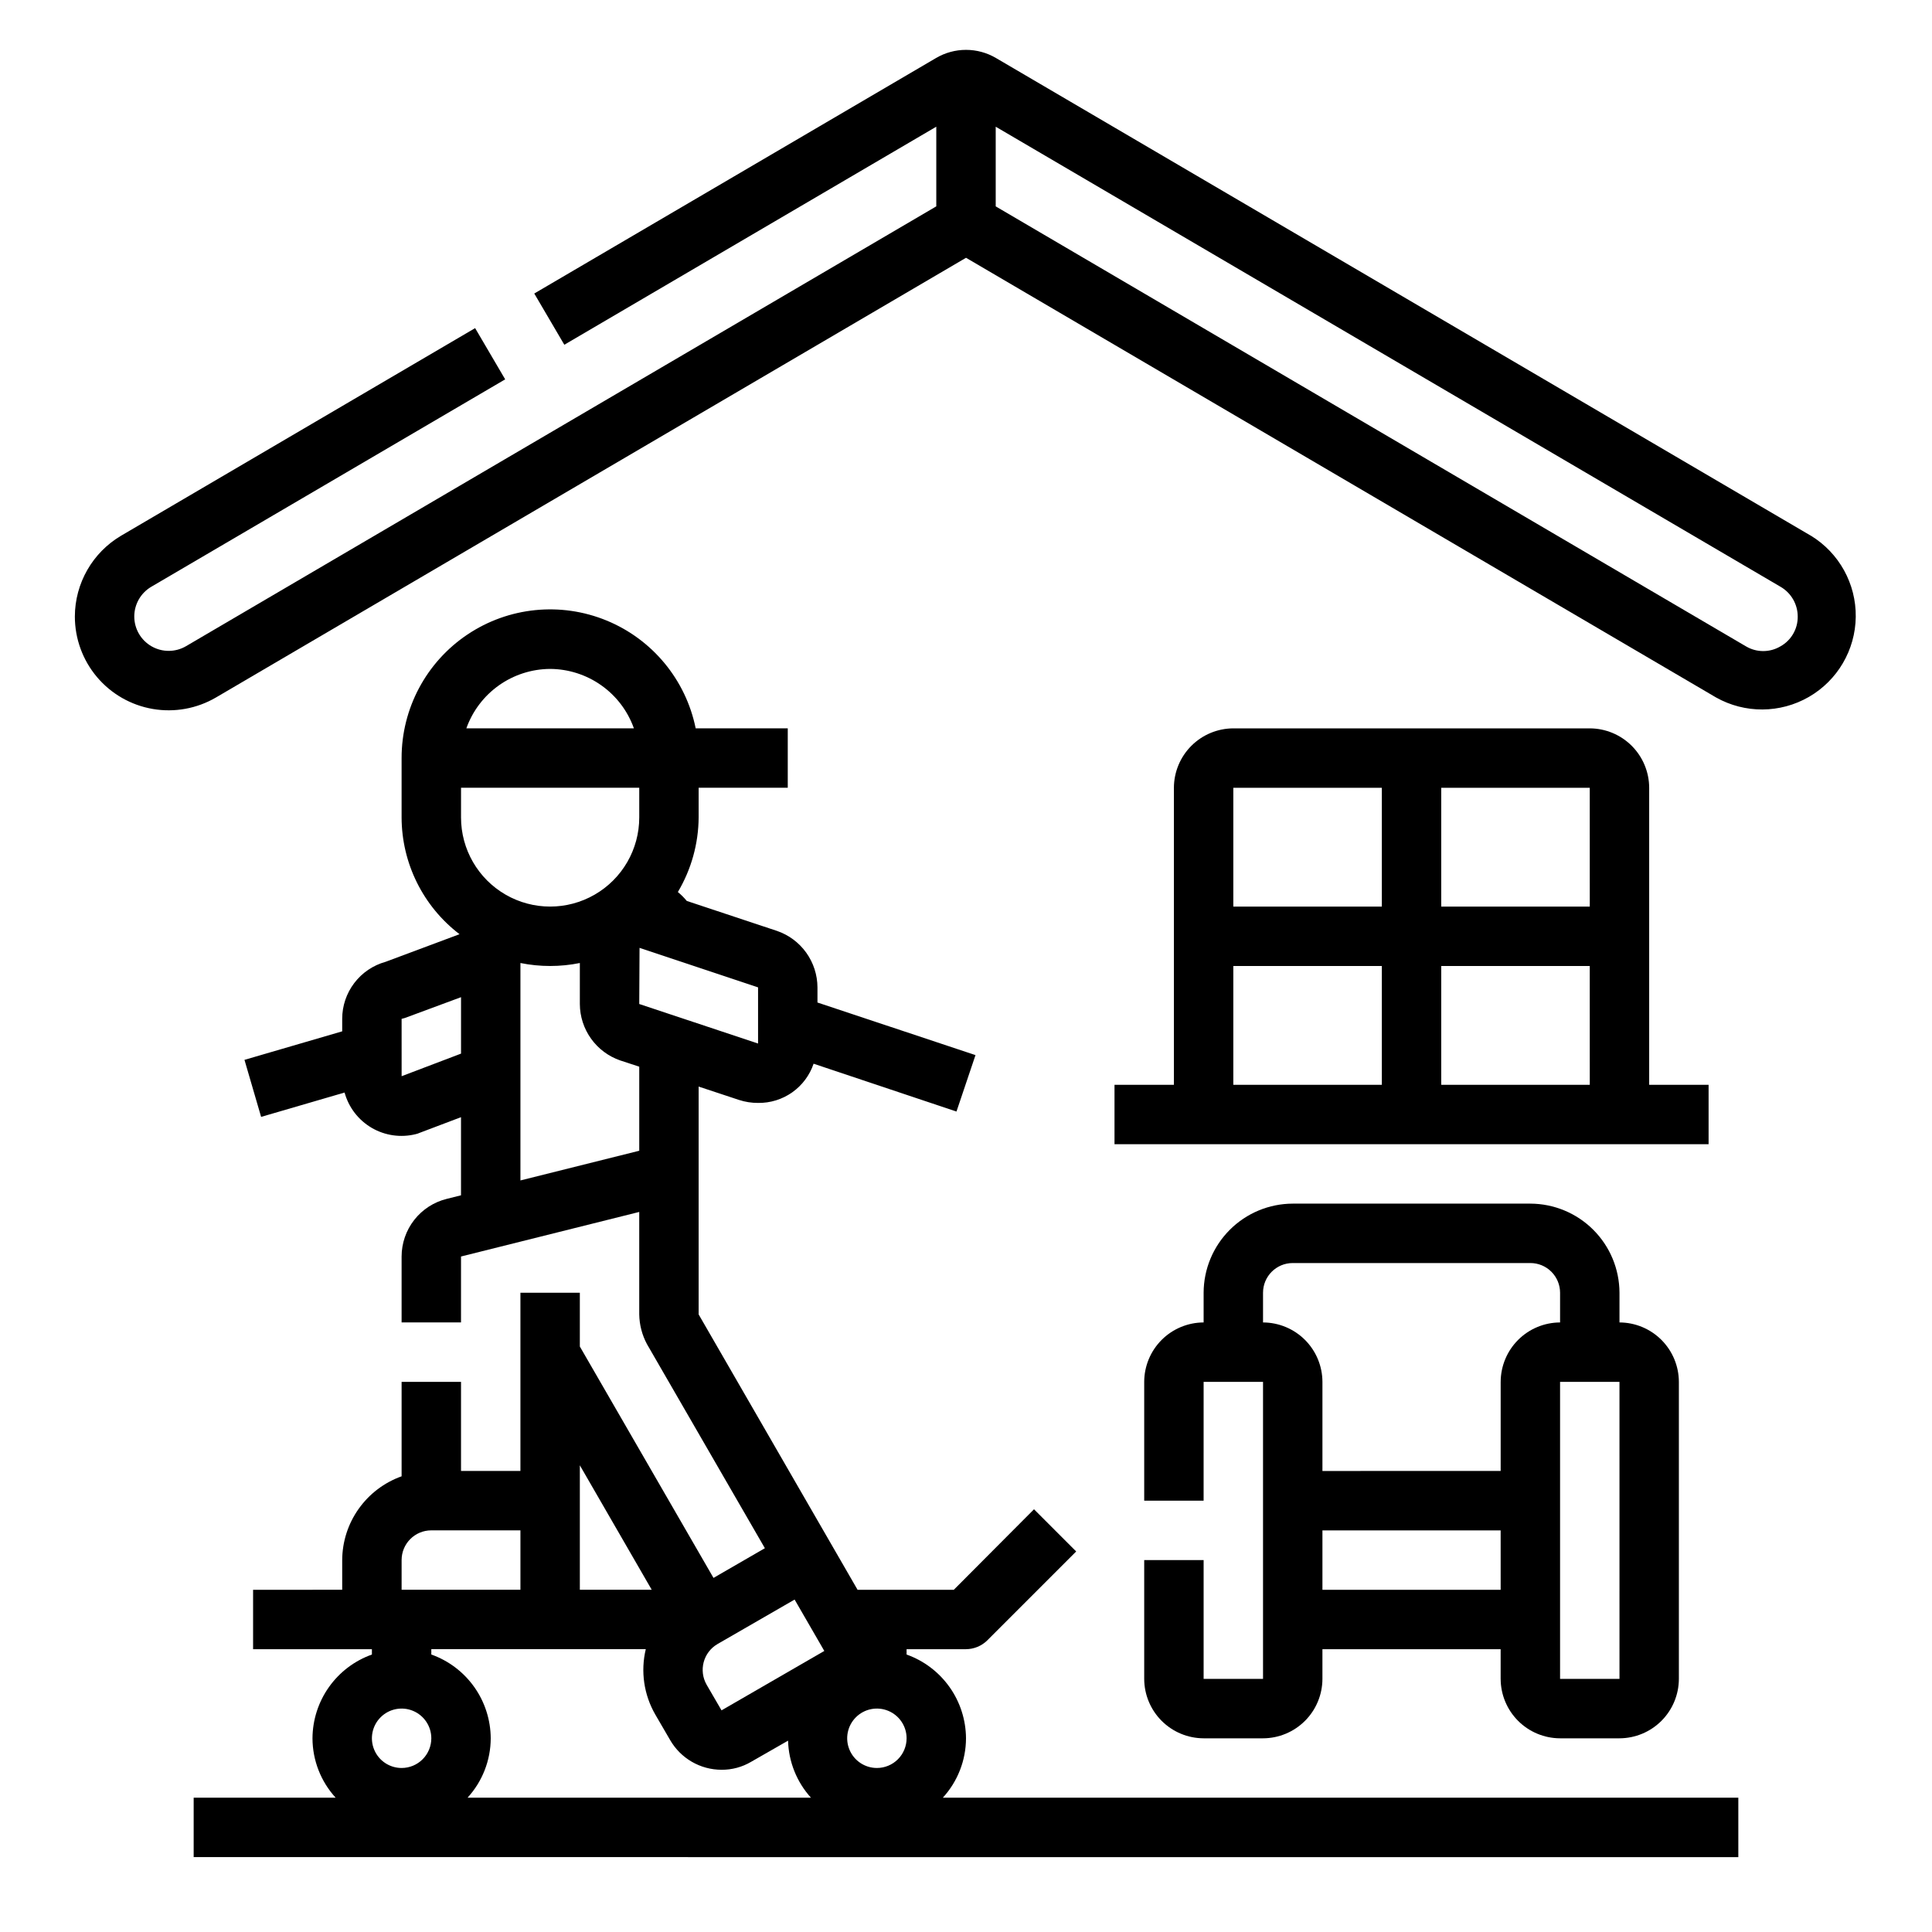
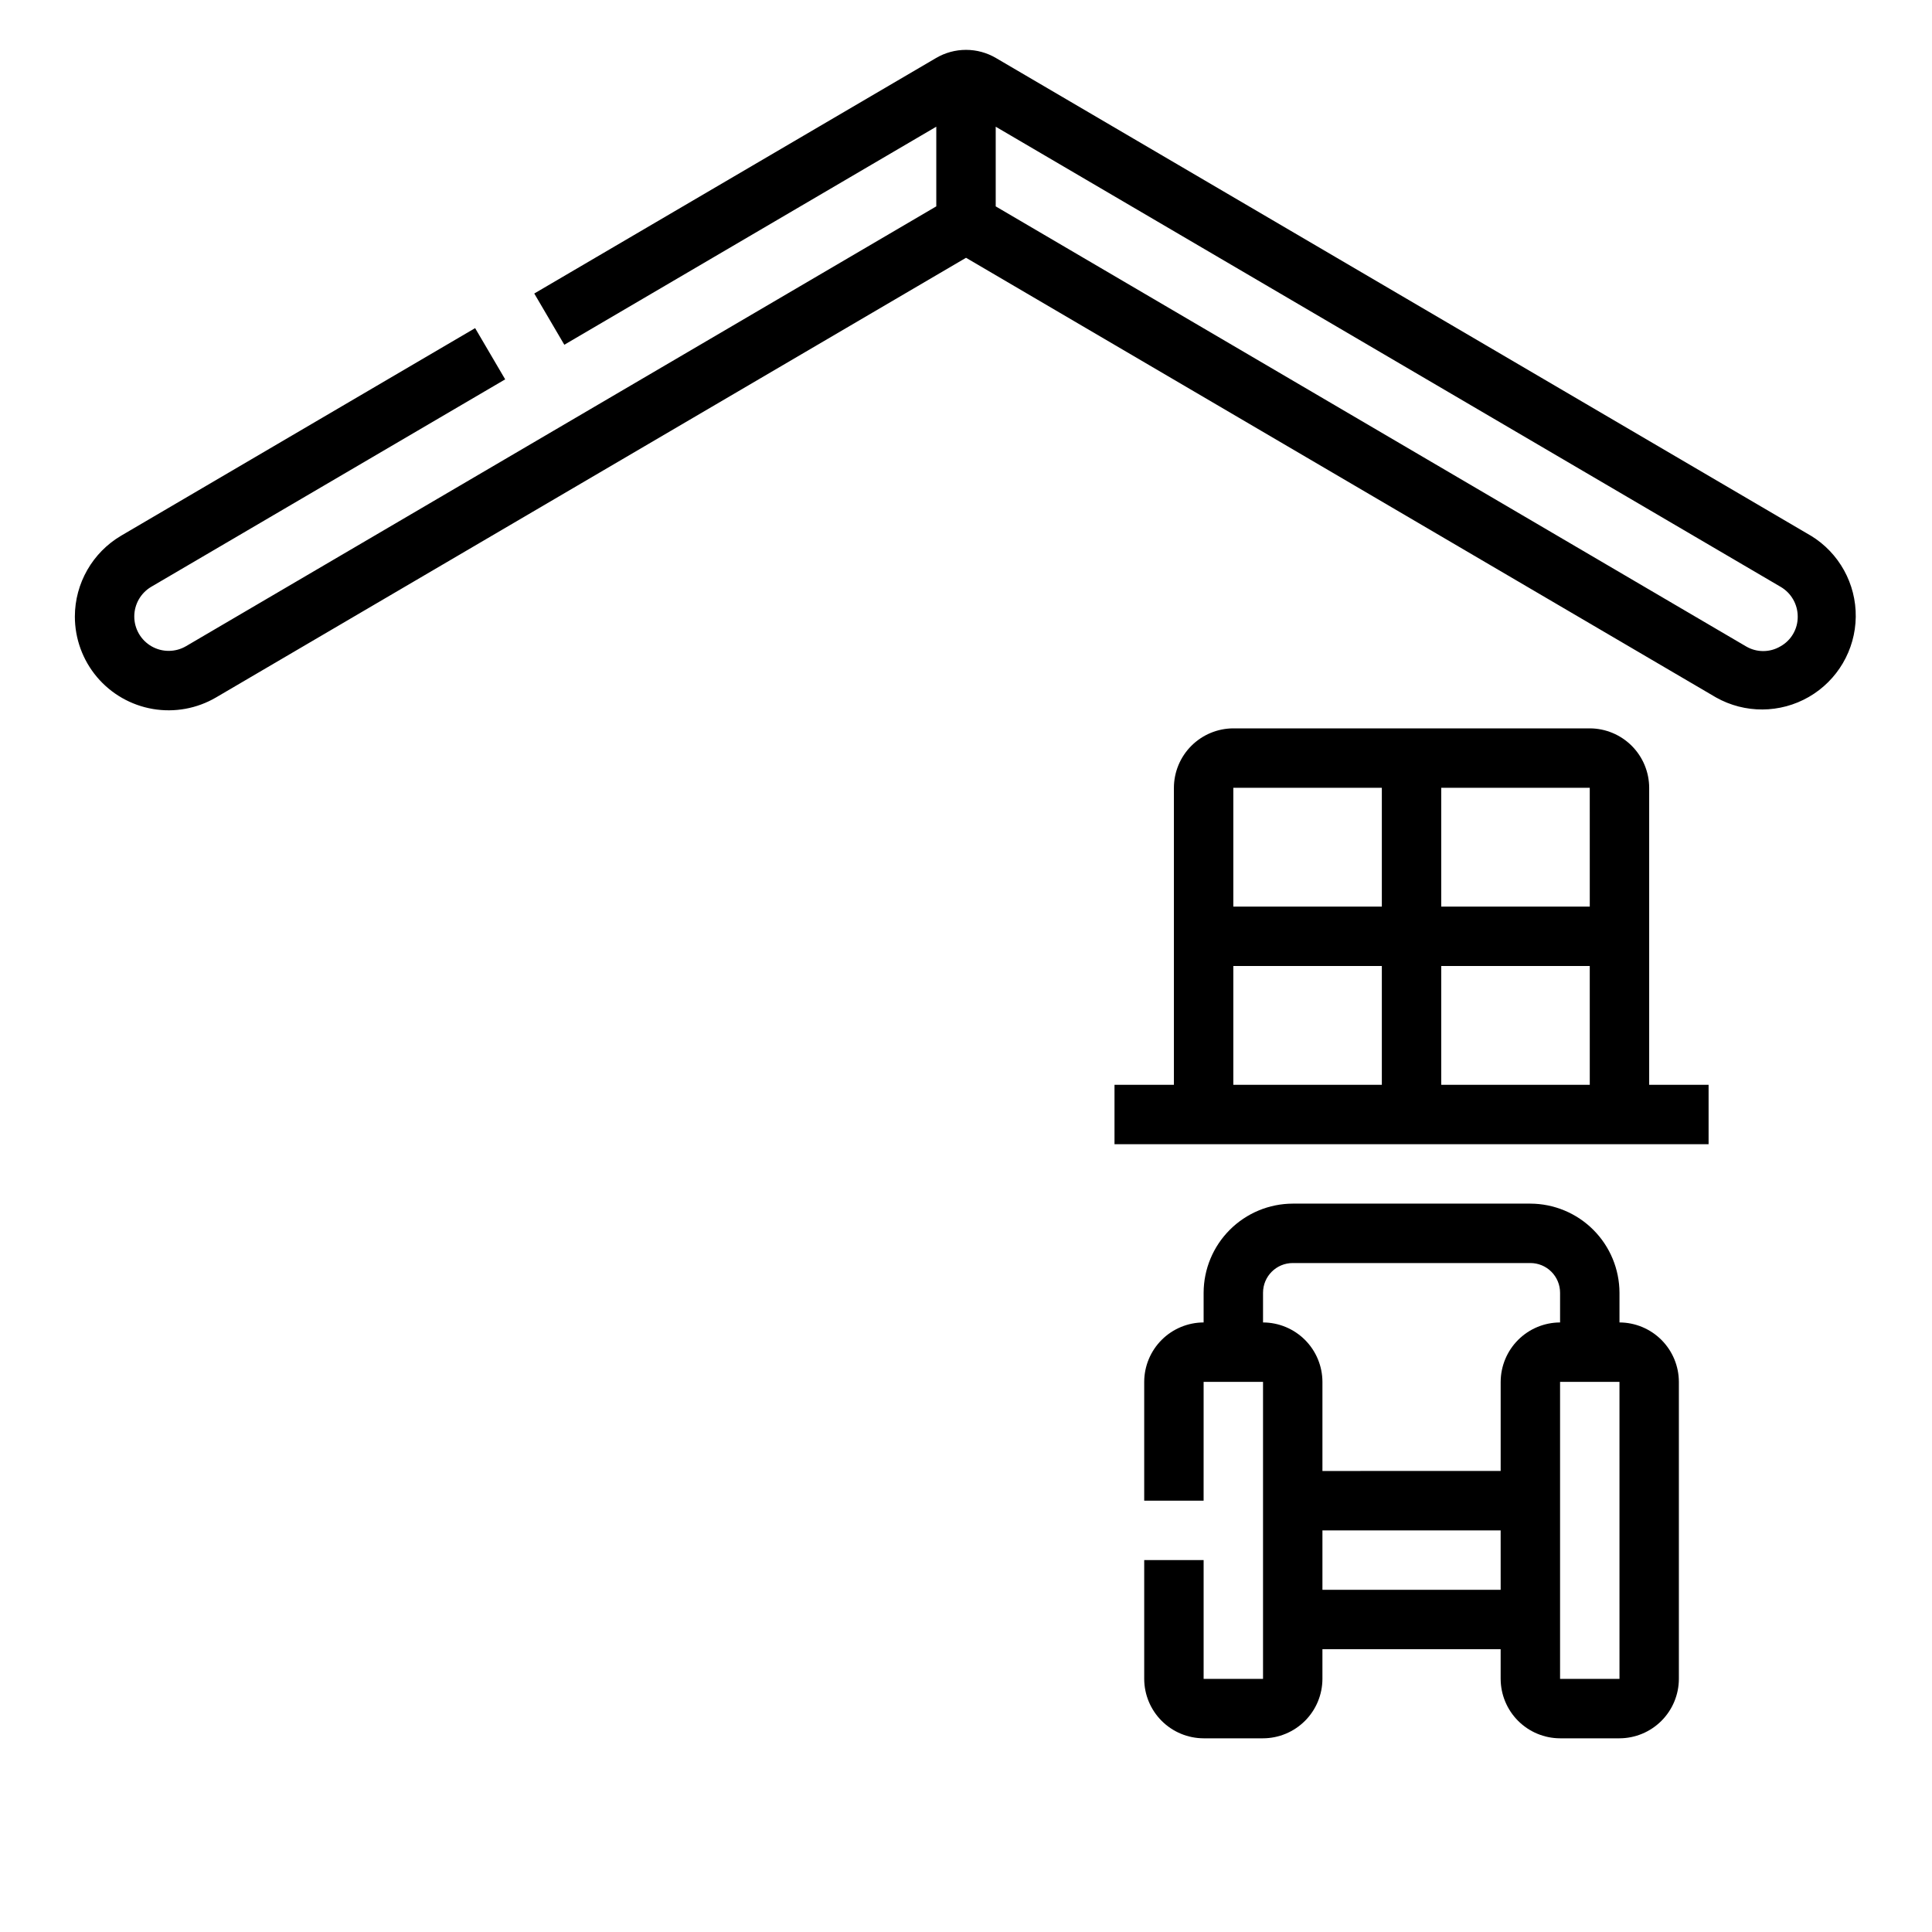
<svg xmlns="http://www.w3.org/2000/svg" fill="#000000" width="800px" height="800px" version="1.1" viewBox="144 144 512 512">
  <g>
-     <path d="m393.86 620.41c3.934-4.301 6.125-9.914 6.141-15.742-0.027-4.871-1.551-9.613-4.367-13.586-2.82-3.973-6.789-6.981-11.379-8.613v-1.418h15.746c2.086-0.016 4.086-0.832 5.586-2.281l23.617-23.617-11.18-11.18-21.254 21.336h-25.504l-42.117-72.977v-60.379l10.707 3.543c1.629 0.531 3.328 0.797 5.039 0.789 3.238 0.047 6.406-0.934 9.051-2.801 2.644-1.867 4.629-4.523 5.668-7.59l37.863 12.676 5.039-14.957-41.879-13.938v-4.016 0.004c-0.012-3.297-1.051-6.508-2.969-9.188-1.918-2.68-4.621-4.695-7.734-5.769l-23.934-7.953c-0.703-0.863-1.496-1.652-2.359-2.359 3.559-5.981 5.461-12.801 5.508-19.762v-7.871h23.617v-15.742h-24.402c-2.613-12.871-11.473-23.59-23.621-28.578-12.145-4.988-25.98-3.59-36.883 3.727-10.906 7.316-17.441 19.59-17.43 32.723v15.742c0.027 12.141 5.703 23.574 15.352 30.938l-19.602 7.32c-3.305 0.918-6.219 2.891-8.293 5.621-2.078 2.731-3.203 6.066-3.199 9.496v3.305l-25.898 7.559 4.41 15.113 22.121-6.453h-0.004c1.082 3.941 3.668 7.301 7.199 9.363 3.531 2.059 7.727 2.652 11.691 1.656 0.328-0.07 0.645-0.176 0.945-0.316l11.02-4.172v20.703l-3.777 0.945c-3.414 0.844-6.445 2.805-8.613 5.574-2.168 2.769-3.348 6.184-3.352 9.699v17.473h15.742l0.004-17.473 47.23-11.809v27.16-0.004c0.047 2.75 0.746 5.449 2.047 7.875l31.25 54.082-13.617 7.871-35.422-61.324v-14.25h-15.746v47.23l-15.742 0.004v-23.617h-15.746v25.031c-4.586 1.637-8.559 4.644-11.375 8.617-2.82 3.969-4.344 8.715-4.367 13.582v7.871l-23.617 0.004v15.742h31.488v1.418c-4.59 1.633-8.559 4.641-11.379 8.613-2.816 3.973-4.34 8.715-4.367 13.586 0.016 5.828 2.207 11.441 6.141 15.742h-37.629v15.742l409.35 0.004v-15.746zm-104.07-299.14c4.871 0.027 9.613 1.551 13.586 4.367 3.973 2.816 6.981 6.789 8.613 11.379h-44.398c1.637-4.59 4.644-8.562 8.613-11.379 3.973-2.816 8.719-4.34 13.586-4.367zm-23.613 101.95-15.742 5.984-0.004-15.195 0.867-0.234 14.879-5.512zm0-62.586v-7.871h47.23v7.871c0 8.438-4.5 16.234-11.809 20.453-7.305 4.219-16.309 4.219-23.617 0-7.305-4.219-11.805-12.016-11.805-20.453zm47.23 88.324-31.488 7.871v-57.621c5.195 1.051 10.547 1.051 15.746 0v10.863c0.012 3.297 1.051 6.504 2.969 9.184 1.918 2.68 4.621 4.699 7.734 5.773l5.039 1.652zm0-38.887 0.078-14.879 31.41 10.473v14.879zm-15.742 122.25 19.047 32.984h-19.047zm-47.234 25.109c0-4.348 3.523-7.871 7.871-7.871h23.617v15.742l-31.488 0.004zm0 55.105c-3.184 0-6.055-1.918-7.273-4.859s-0.543-6.328 1.707-8.578c2.25-2.254 5.637-2.926 8.578-1.707s4.859 4.09 4.859 7.273c0 2.086-0.828 4.09-2.305 5.566-1.477 1.477-3.477 2.305-5.566 2.305zm17.477 7.871c3.934-4.301 6.125-9.914 6.141-15.742-0.027-4.871-1.551-9.613-4.367-13.586-2.816-3.973-6.789-6.981-11.379-8.613v-1.418h56.836c-1.406 5.883-0.508 12.082 2.519 17.32l3.938 6.769c2.809 4.863 8 7.863 13.617 7.871 2.769 0.023 5.492-0.715 7.871-2.125l9.762-5.59c0.152 5.602 2.301 10.961 6.062 15.113zm67.305-23.145-3.938-6.769h0.004c-2.172-3.762-0.91-8.574 2.832-10.781l20.469-11.809 7.871 13.617zm41.172 15.273c-3.184 0-6.055-1.918-7.273-4.859s-0.543-6.328 1.707-8.578c2.25-2.254 5.637-2.926 8.578-1.707 2.941 1.219 4.859 4.09 4.859 7.273 0 2.086-0.828 4.09-2.305 5.566-1.477 1.477-3.481 2.305-5.566 2.305z" />
    <path d="m581.05 431.49v-78.723c-0.012-4.172-1.676-8.168-4.625-11.117-2.949-2.949-6.945-4.613-11.117-4.625h-94.465c-4.172 0.012-8.172 1.676-11.121 4.625-2.949 2.949-4.613 6.945-4.625 11.117v78.723h-15.742v15.742h157.44v-15.742zm-70.848 0h-39.359v-31.488h39.359zm0-47.23-39.359-0.004v-31.488h39.359zm55.105 47.23h-39.363v-31.488h39.359zm0-47.23-39.363-0.004v-31.488h39.359z" />
    <path d="m573.18 494.46v-7.871c-0.02-6.258-2.512-12.254-6.938-16.676-4.426-4.426-10.422-6.922-16.68-6.938h-62.977c-6.258 0.016-12.254 2.512-16.676 6.938-4.426 4.422-6.922 10.418-6.938 16.676v7.871c-4.172 0.016-8.172 1.676-11.121 4.625-2.949 2.953-4.613 6.949-4.625 11.121v31.488h15.742l0.004-31.488h15.742v78.719h-15.742v-31.488h-15.746v31.488c0.012 4.172 1.676 8.172 4.625 11.121s6.949 4.613 11.121 4.625h15.742c4.172-0.012 8.168-1.676 11.117-4.625 2.953-2.949 4.613-6.949 4.625-11.121v-7.871h47.23v7.871h0.004c0.012 4.172 1.676 8.172 4.625 11.121 2.949 2.949 6.945 4.613 11.117 4.625h15.746c4.172-0.012 8.168-1.676 11.117-4.625s4.613-6.949 4.625-11.121v-78.719c-0.012-4.172-1.676-8.168-4.625-11.121-2.949-2.949-6.945-4.609-11.117-4.625zm-31.488 70.848-47.234 0.004v-15.746h47.23zm0-55.105v23.617l-47.234 0.004v-23.617c-0.012-4.172-1.672-8.168-4.625-11.121-2.949-2.949-6.945-4.609-11.117-4.625v-7.871c0-4.348 3.523-7.871 7.871-7.871h62.977c2.09 0 4.09 0.828 5.566 2.305 1.477 1.477 2.305 3.481 2.305 5.566v7.871c-4.172 0.016-8.168 1.676-11.117 4.625-2.949 2.953-4.613 6.949-4.625 11.121zm31.488 78.719-15.746 0.004v-78.719h15.742z" />
    <path d="m623.88 285.96-215.91-126.57c-2.414-1.426-5.164-2.176-7.965-2.176-2.805 0-5.555 0.75-7.969 2.176l-106.45 62.395 7.965 13.578 98.574-57.789v21.113l-198.83 116.56c-2.816 1.645-6.301 1.656-9.133 0.031-2.832-1.625-4.578-4.641-4.578-7.906 0-3.234 1.715-6.231 4.504-7.871l93.789-54.969-7.965-13.578-93.785 54.992c-7.598 4.469-12.27 12.621-12.289 21.434 0 5.863 2.066 11.539 5.844 16.023 3.777 4.484 9.02 7.484 14.797 8.477 5.777 0.992 11.719-0.09 16.777-3.055l198.75-116.51 198.75 116.51h-0.004c7.648 4.305 16.996 4.254 24.598-0.125 7.606-4.383 12.332-12.445 12.441-21.219 0.113-8.777-4.414-16.957-11.902-21.527zm-8.047 29.332c-2.812 1.668-6.316 1.668-9.129 0l-198.83-116.6v-21.113l208.05 121.96c2.785 1.641 4.496 4.637 4.492 7.871 0.031 3.269-1.727 6.293-4.582 7.883z" />
  </g>
</svg>